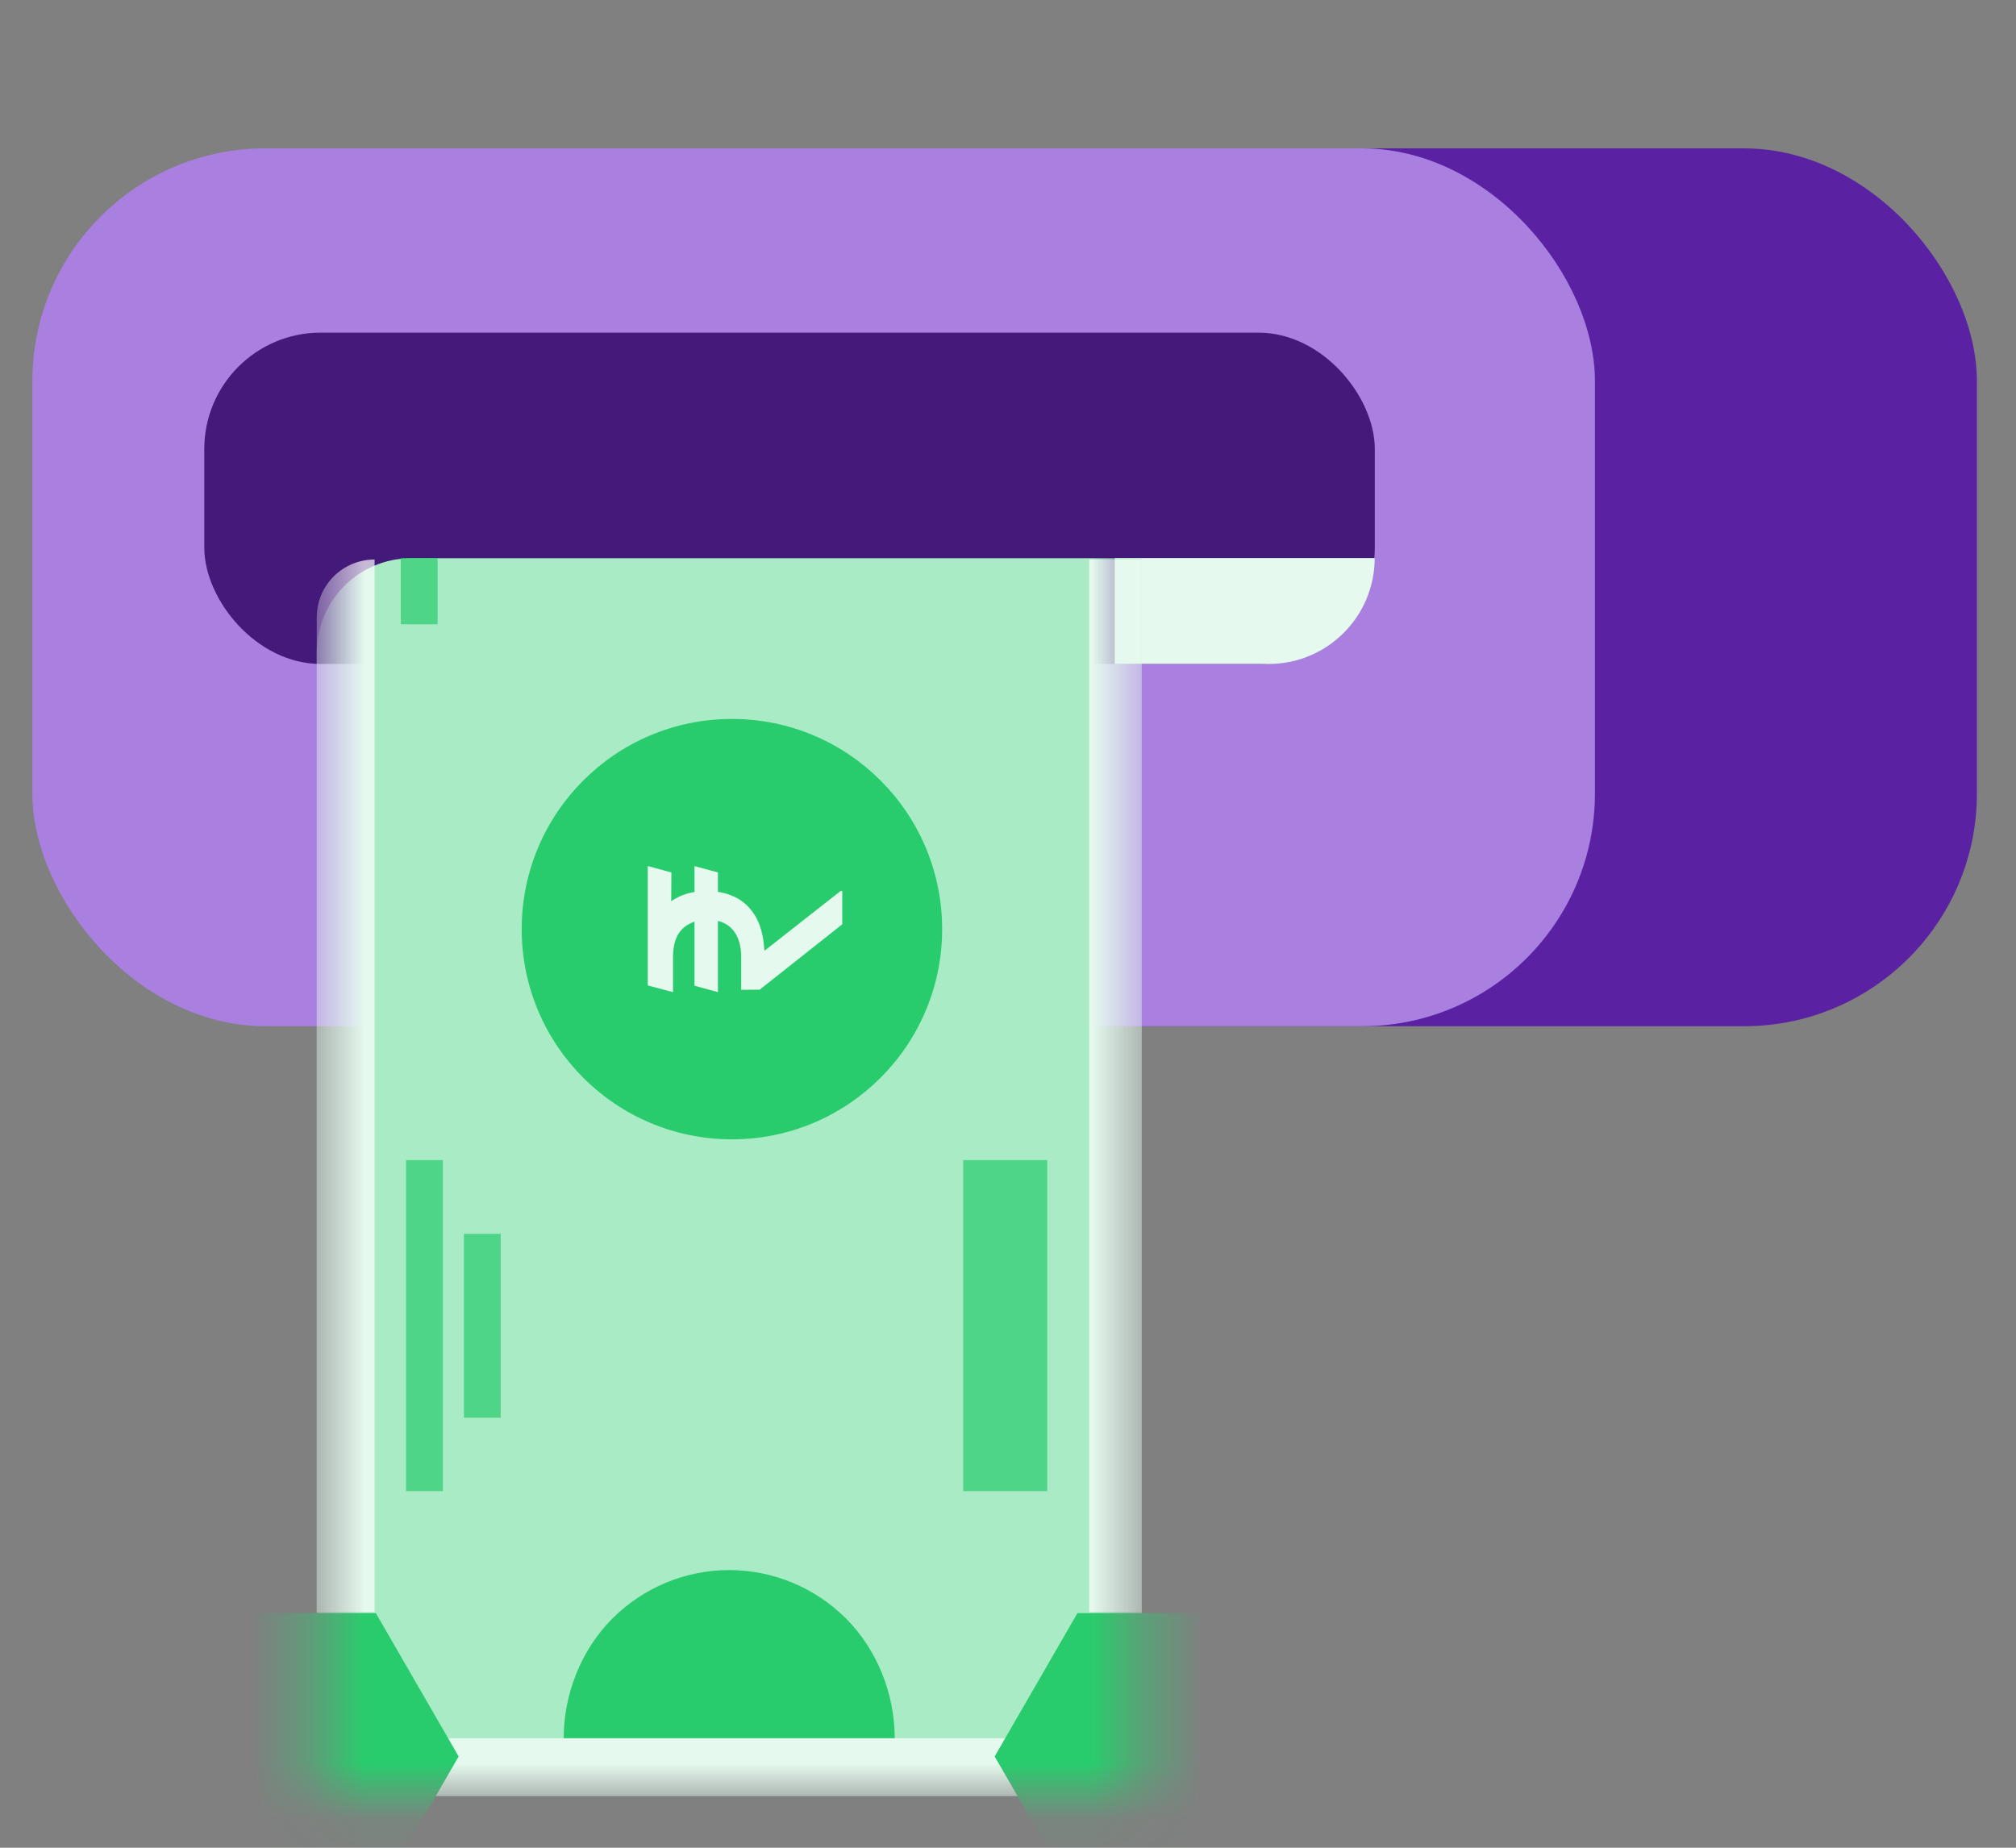
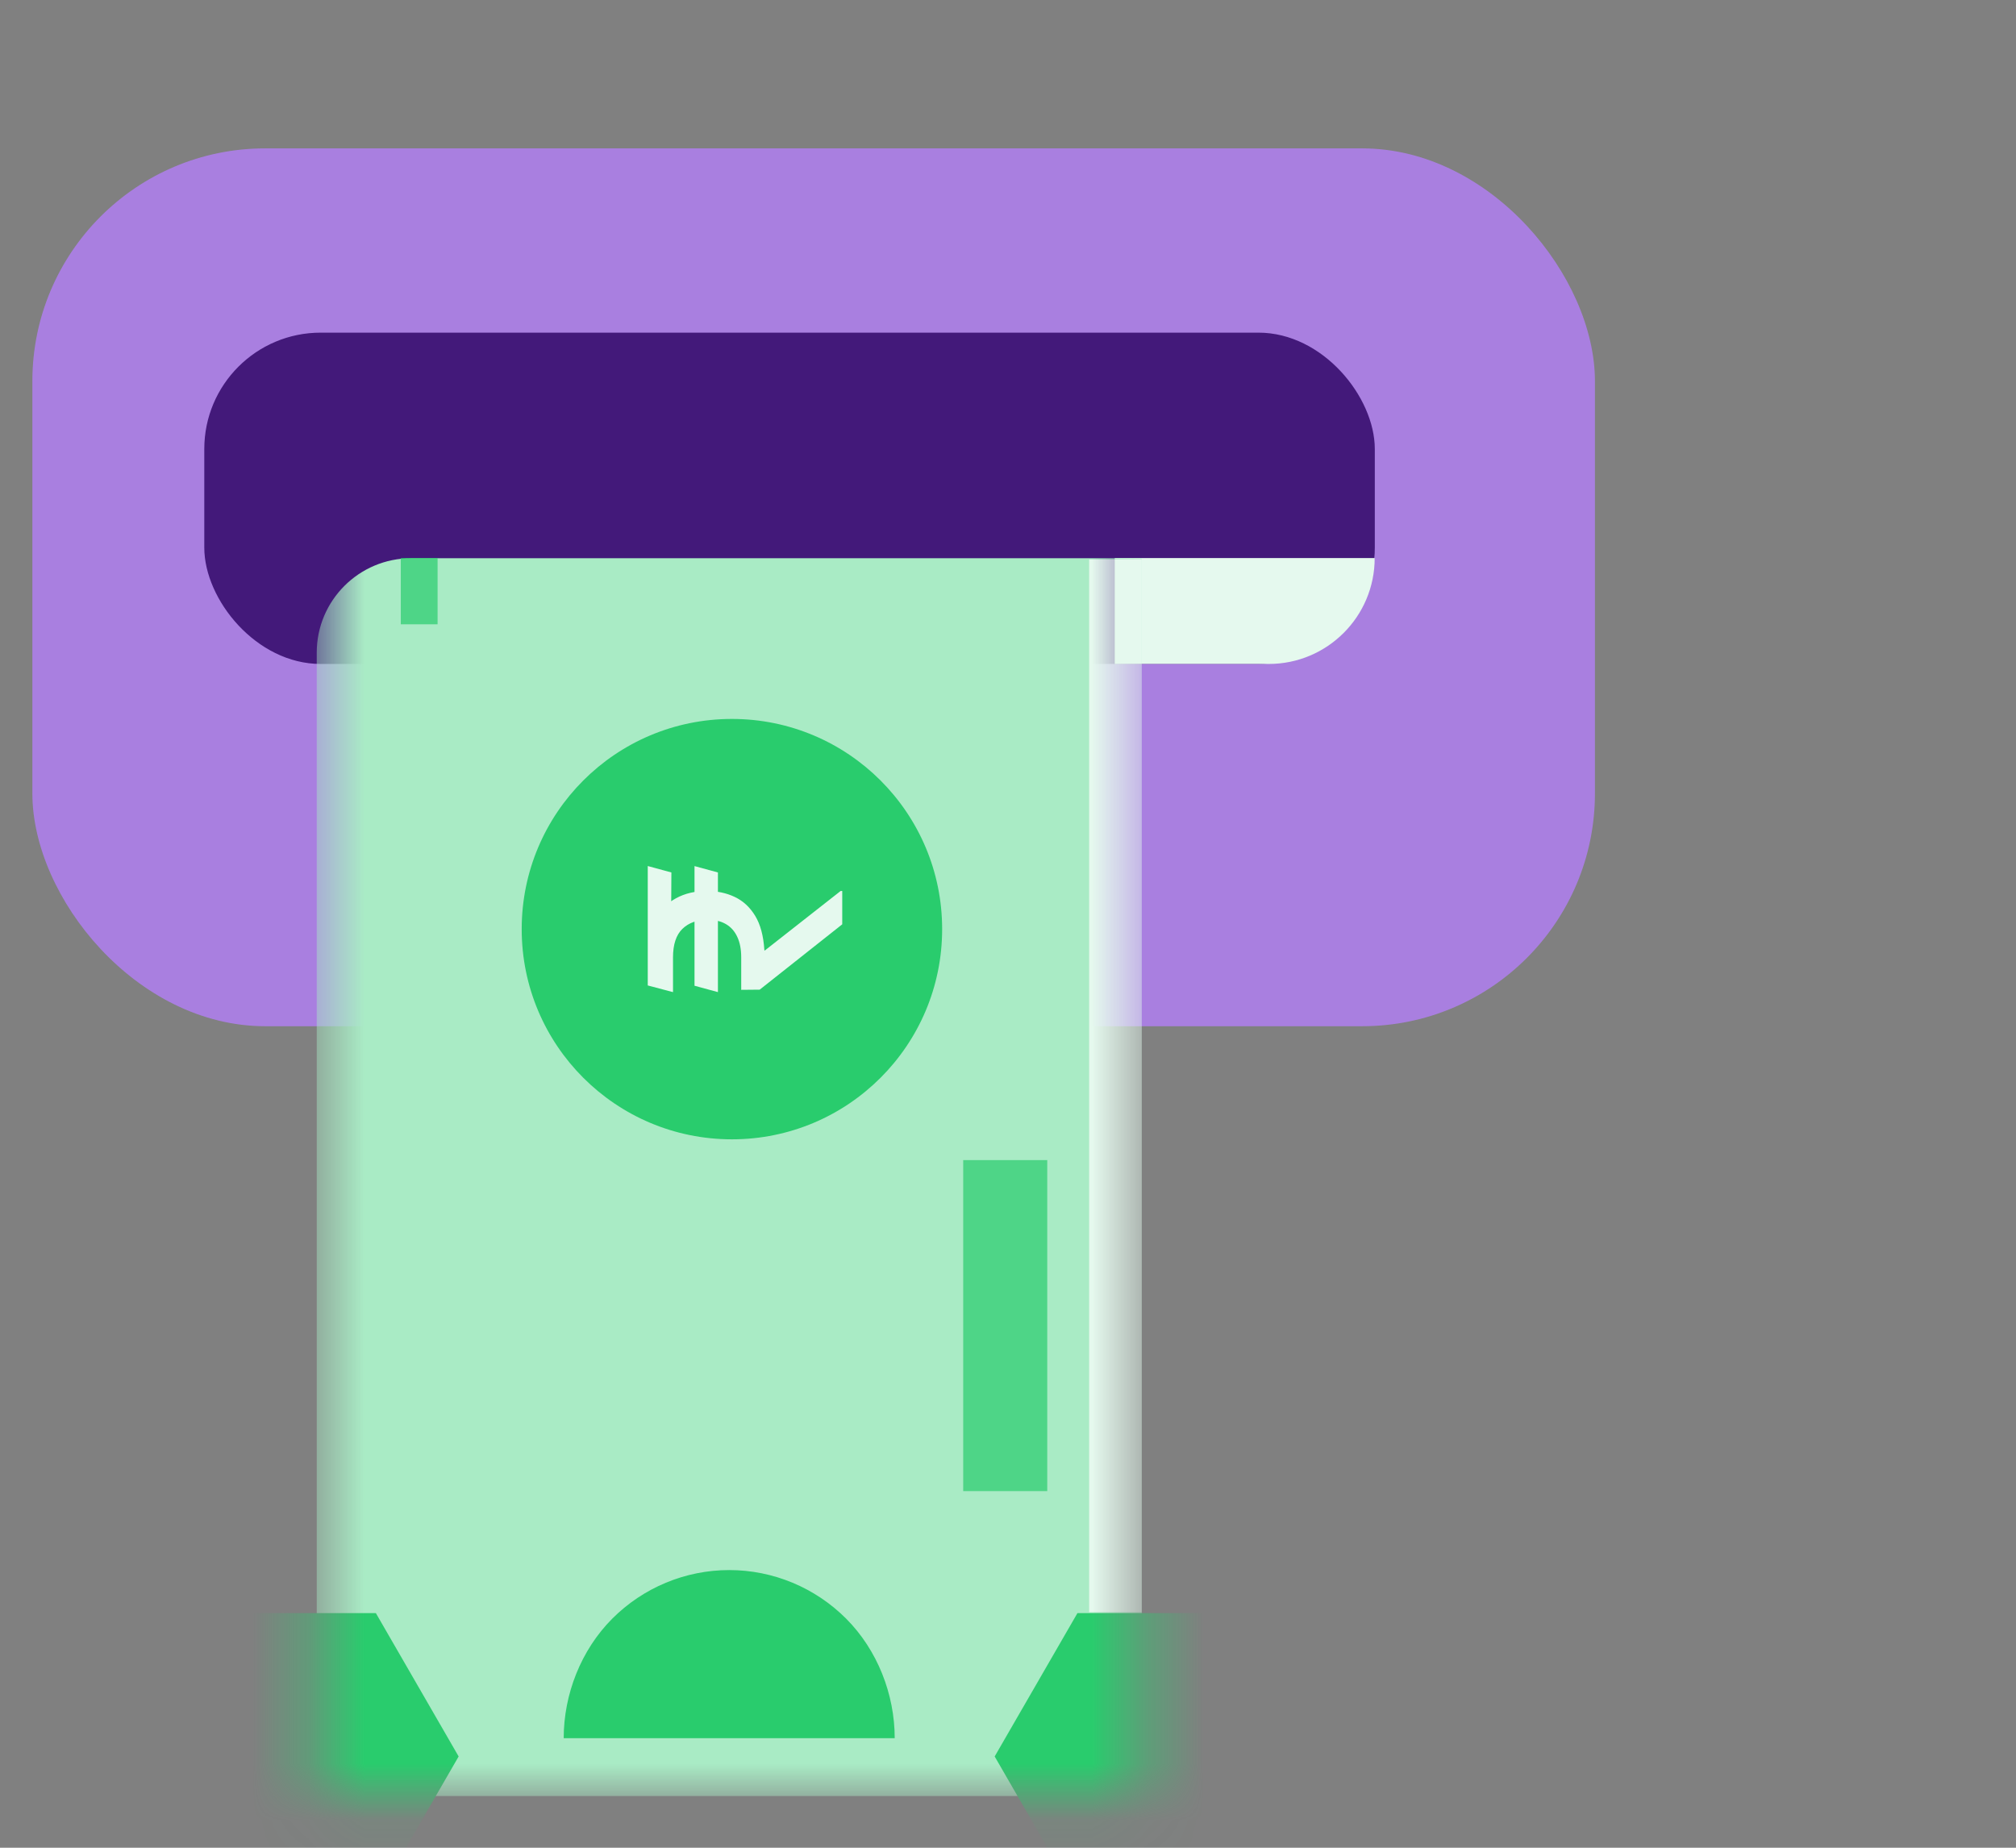
<svg xmlns="http://www.w3.org/2000/svg" width="36" height="33" viewBox="0 0 36 33" fill="none">
  <rect x="0" y="0" width="36" height="33" fill="#808080" stroke="none" />
-   <rect x="4.996" y="2.65" width="30.306" height="15.678" rx="4.157" fill="#5A21A3" />
  <rect x="0.578" y="2.65" width="27.903" height="15.678" rx="4.157" fill="#A97FE0" />
  <rect x="3.648" y="5.941" width="20.902" height="5.917" rx="2.078" fill="#43197A" />
  <path d="M19.906 9.967H24.548C24.548 11.011 23.701 11.858 22.657 11.858H19.906V9.967Z" fill="#E5F9EE" />
  <mask id="mask0_1839_44538" style="mask-type:alpha" maskUnits="userSpaceOnUse" x="5" y="0" width="16" height="33">
    <rect x="5.656" y="32.076" width="31.906" height="14.733" transform="rotate(-90 5.656 32.076)" fill="#D9D9D9" />
  </mask>
  <g mask="url(#mask0_1839_44538)">
    <path d="M5.656 32.076L5.656 11.656C5.656 10.725 6.411 9.97 7.343 9.97L20.389 9.97L20.389 32.076L5.656 32.076Z" fill="#A9EBC5" />
    <rect opacity="0.7" x="17.2" y="26.631" width="5.912" height="1.501" transform="rotate(-90 17.2 26.631)" fill="#29CC6D" />
-     <rect opacity="0.7" x="7.251" y="26.631" width="5.912" height="0.657" transform="rotate(-90 7.251 26.631)" fill="#29CC6D" />
    <rect opacity="0.7" x="7.157" y="11.15" width="1.185" height="0.657" transform="rotate(-90 7.157 11.15)" fill="#29CC6D" />
-     <rect opacity="0.7" x="8.284" y="25.32" width="3.284" height="0.657" transform="rotate(-90 8.284 25.32)" fill="#29CC6D" />
    <rect opacity="0.7" x="19.449" y="28.793" width="18.8" height="0.938" transform="rotate(-90 19.449 28.793)" fill="white" />
-     <path opacity="0.7" d="M5.656 28.793L5.656 11.025C5.656 10.455 6.118 9.993 6.689 9.993L6.689 28.793L5.656 28.793Z" fill="white" />
-     <rect opacity="0.7" x="7.438" y="32.076" width="1.032" height="10.792" transform="rotate(-90 7.438 32.076)" fill="white" />
    <path d="M2.278 31.37L3.756 28.81L6.712 28.81L8.19 31.37L6.712 33.93L3.756 33.93L2.278 31.37Z" fill="#29CC6D" />
    <path d="M17.762 31.37L19.24 28.81L22.196 28.81L23.674 31.37L22.196 33.93L19.24 33.93L17.762 31.37Z" fill="#29CC6D" />
    <path d="M10.066 31.044C10.066 30.256 10.377 29.468 10.931 28.911C11.486 28.354 12.238 28.041 13.022 28.041C13.806 28.041 14.557 28.354 15.112 28.911C15.666 29.468 15.977 30.256 15.977 31.044L13.022 31.044L10.066 31.044Z" fill="#29CC6D" />
    <circle cx="13.07" cy="16.594" r="3.754" transform="rotate(-90 13.07 16.594)" fill="#29CC6D" />
    <path d="M12.402 15.468L12.82 15.582L12.82 17.719L12.402 17.605L12.402 15.468ZM15.04 16.508L13.566 17.675L13.236 17.678L13.236 17.099C13.236 16.955 13.213 16.833 13.166 16.733C13.12 16.633 13.053 16.557 12.964 16.505C12.875 16.453 12.767 16.426 12.639 16.426C12.449 16.426 12.298 16.481 12.186 16.589C12.074 16.698 12.018 16.868 12.018 17.099L12.018 17.719L11.567 17.6L11.567 17.099C11.567 16.83 11.612 16.608 11.701 16.433C11.791 16.258 11.914 16.128 12.073 16.042C12.231 15.956 12.413 15.913 12.62 15.913C12.804 15.913 12.971 15.948 13.12 16.019C13.27 16.09 13.391 16.202 13.485 16.356C13.579 16.511 13.633 16.713 13.649 16.964L13.653 16.979L15.011 15.913L15.04 15.913L15.04 16.508ZM11.567 15.467L11.989 15.582L11.979 17.29L11.567 17.174L11.567 15.467Z" fill="#E5F9EE" />
  </g>
</svg>